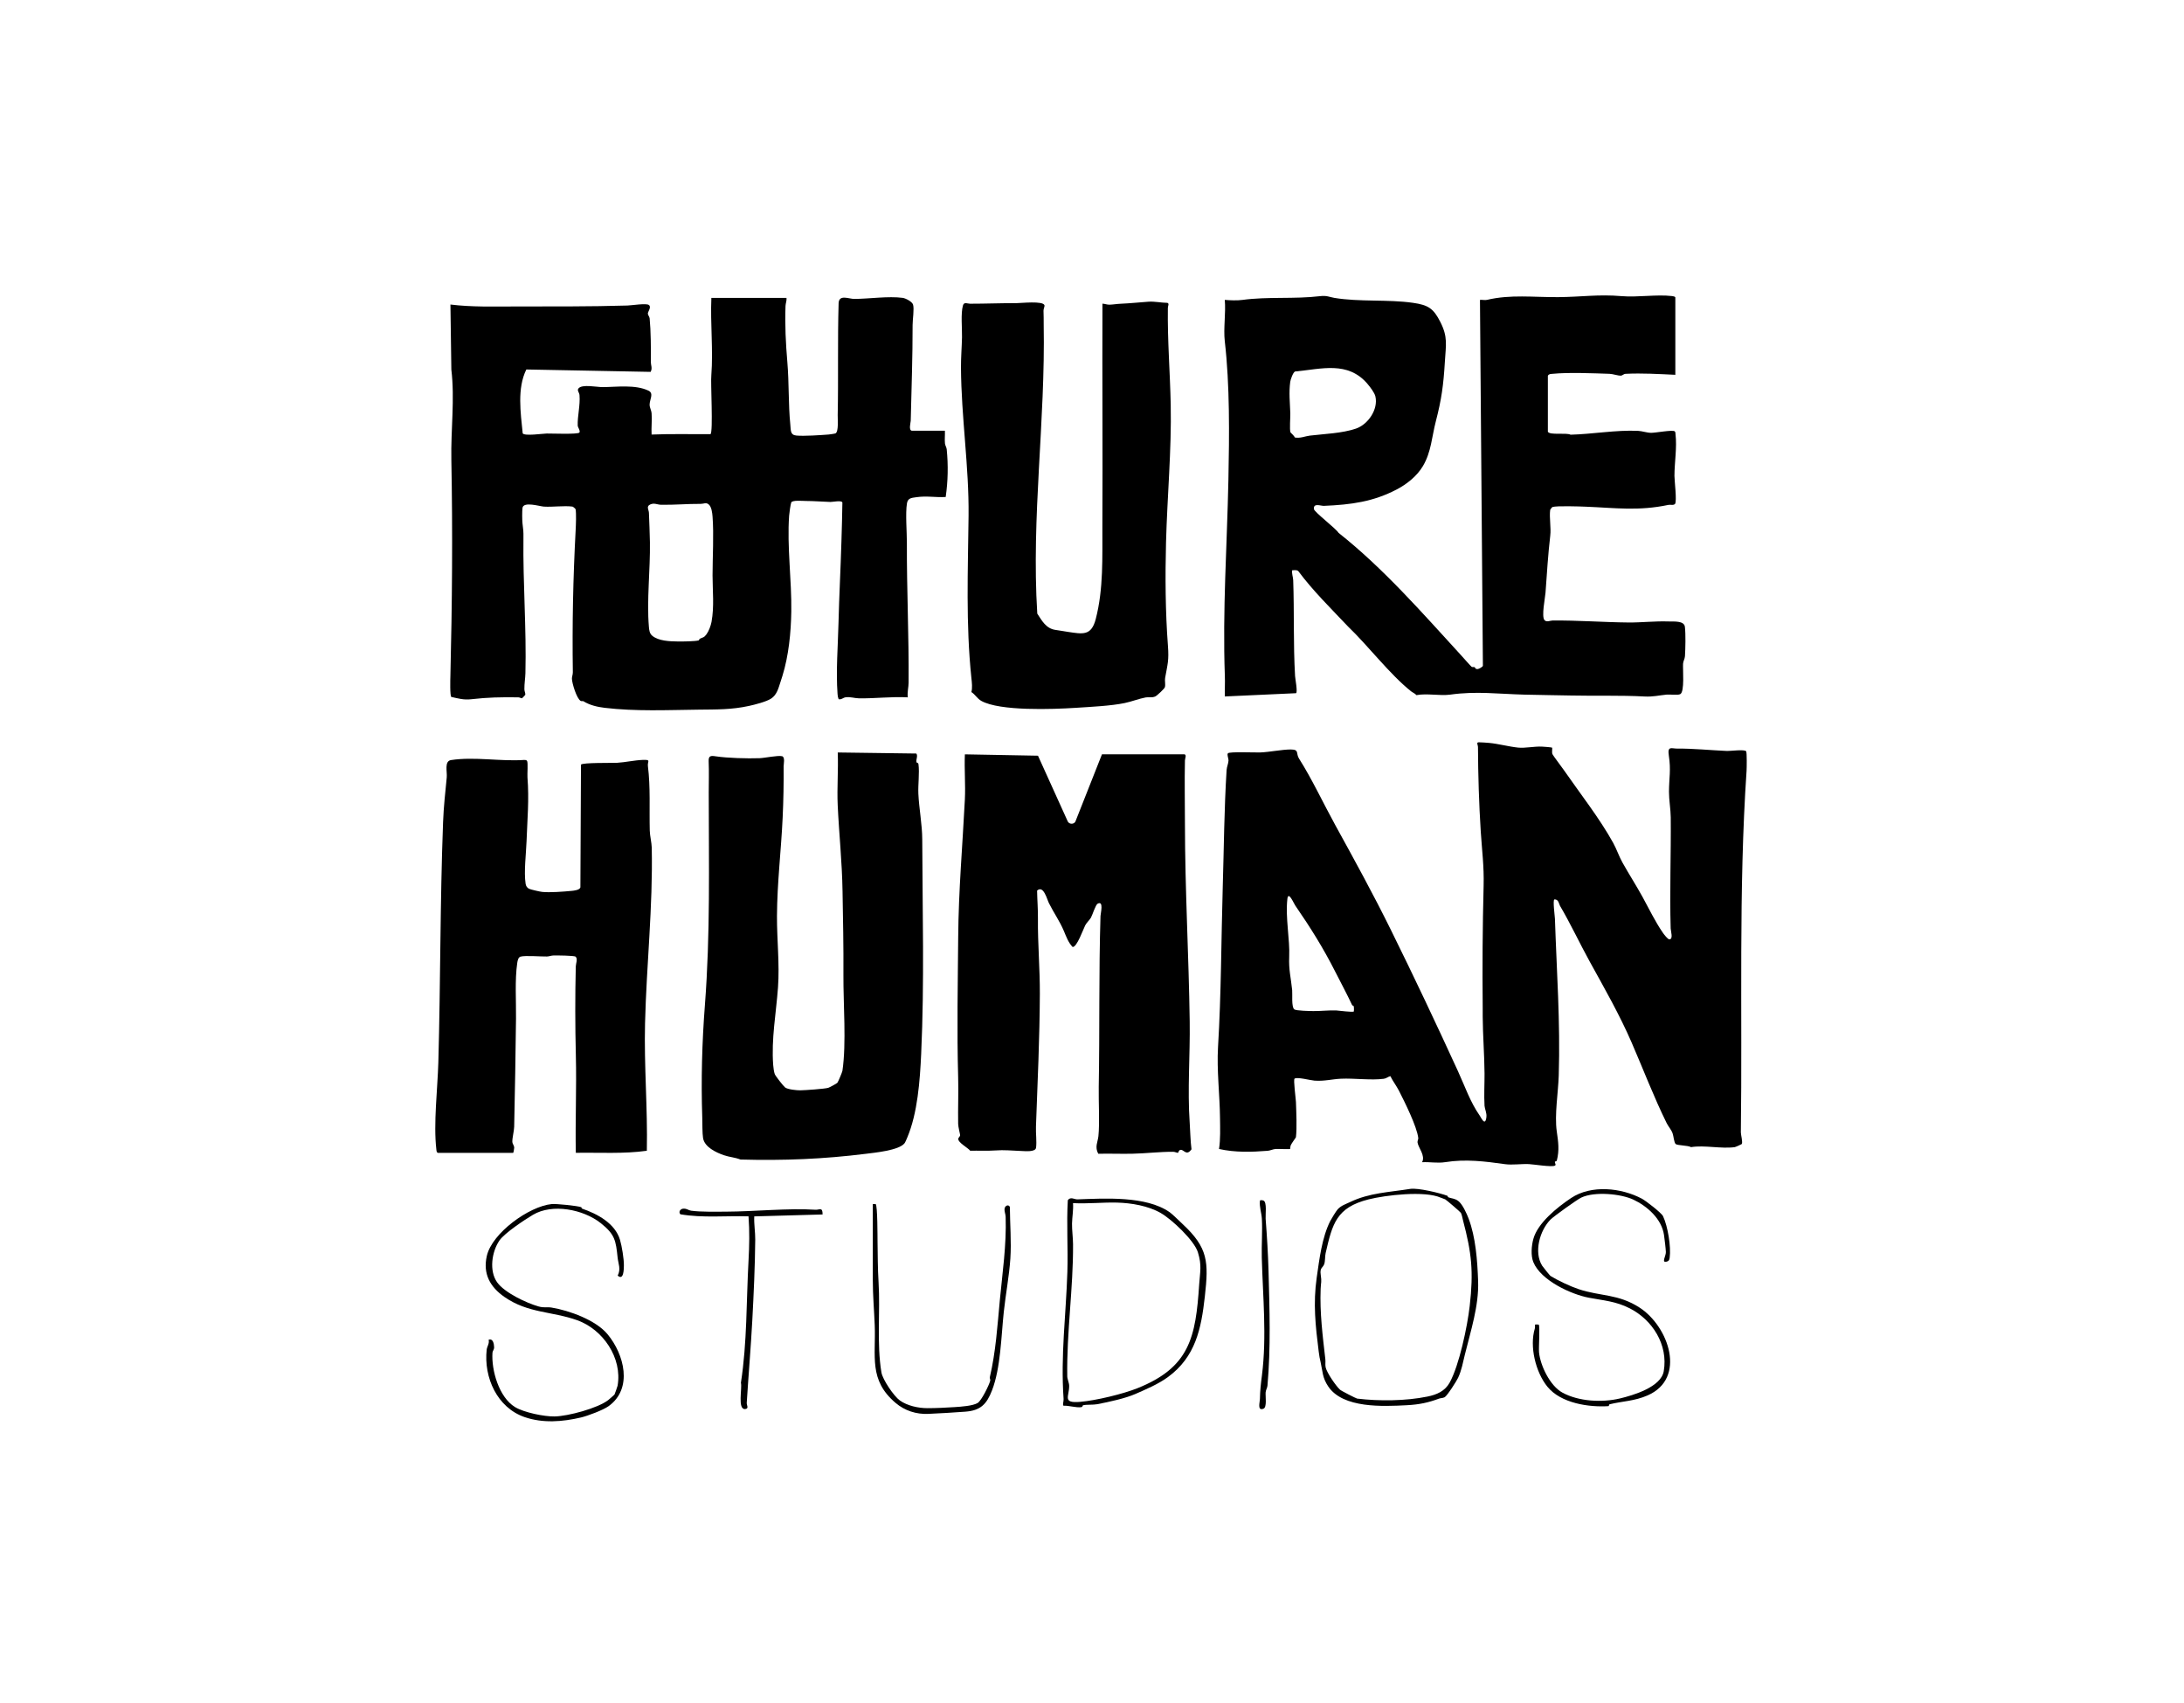
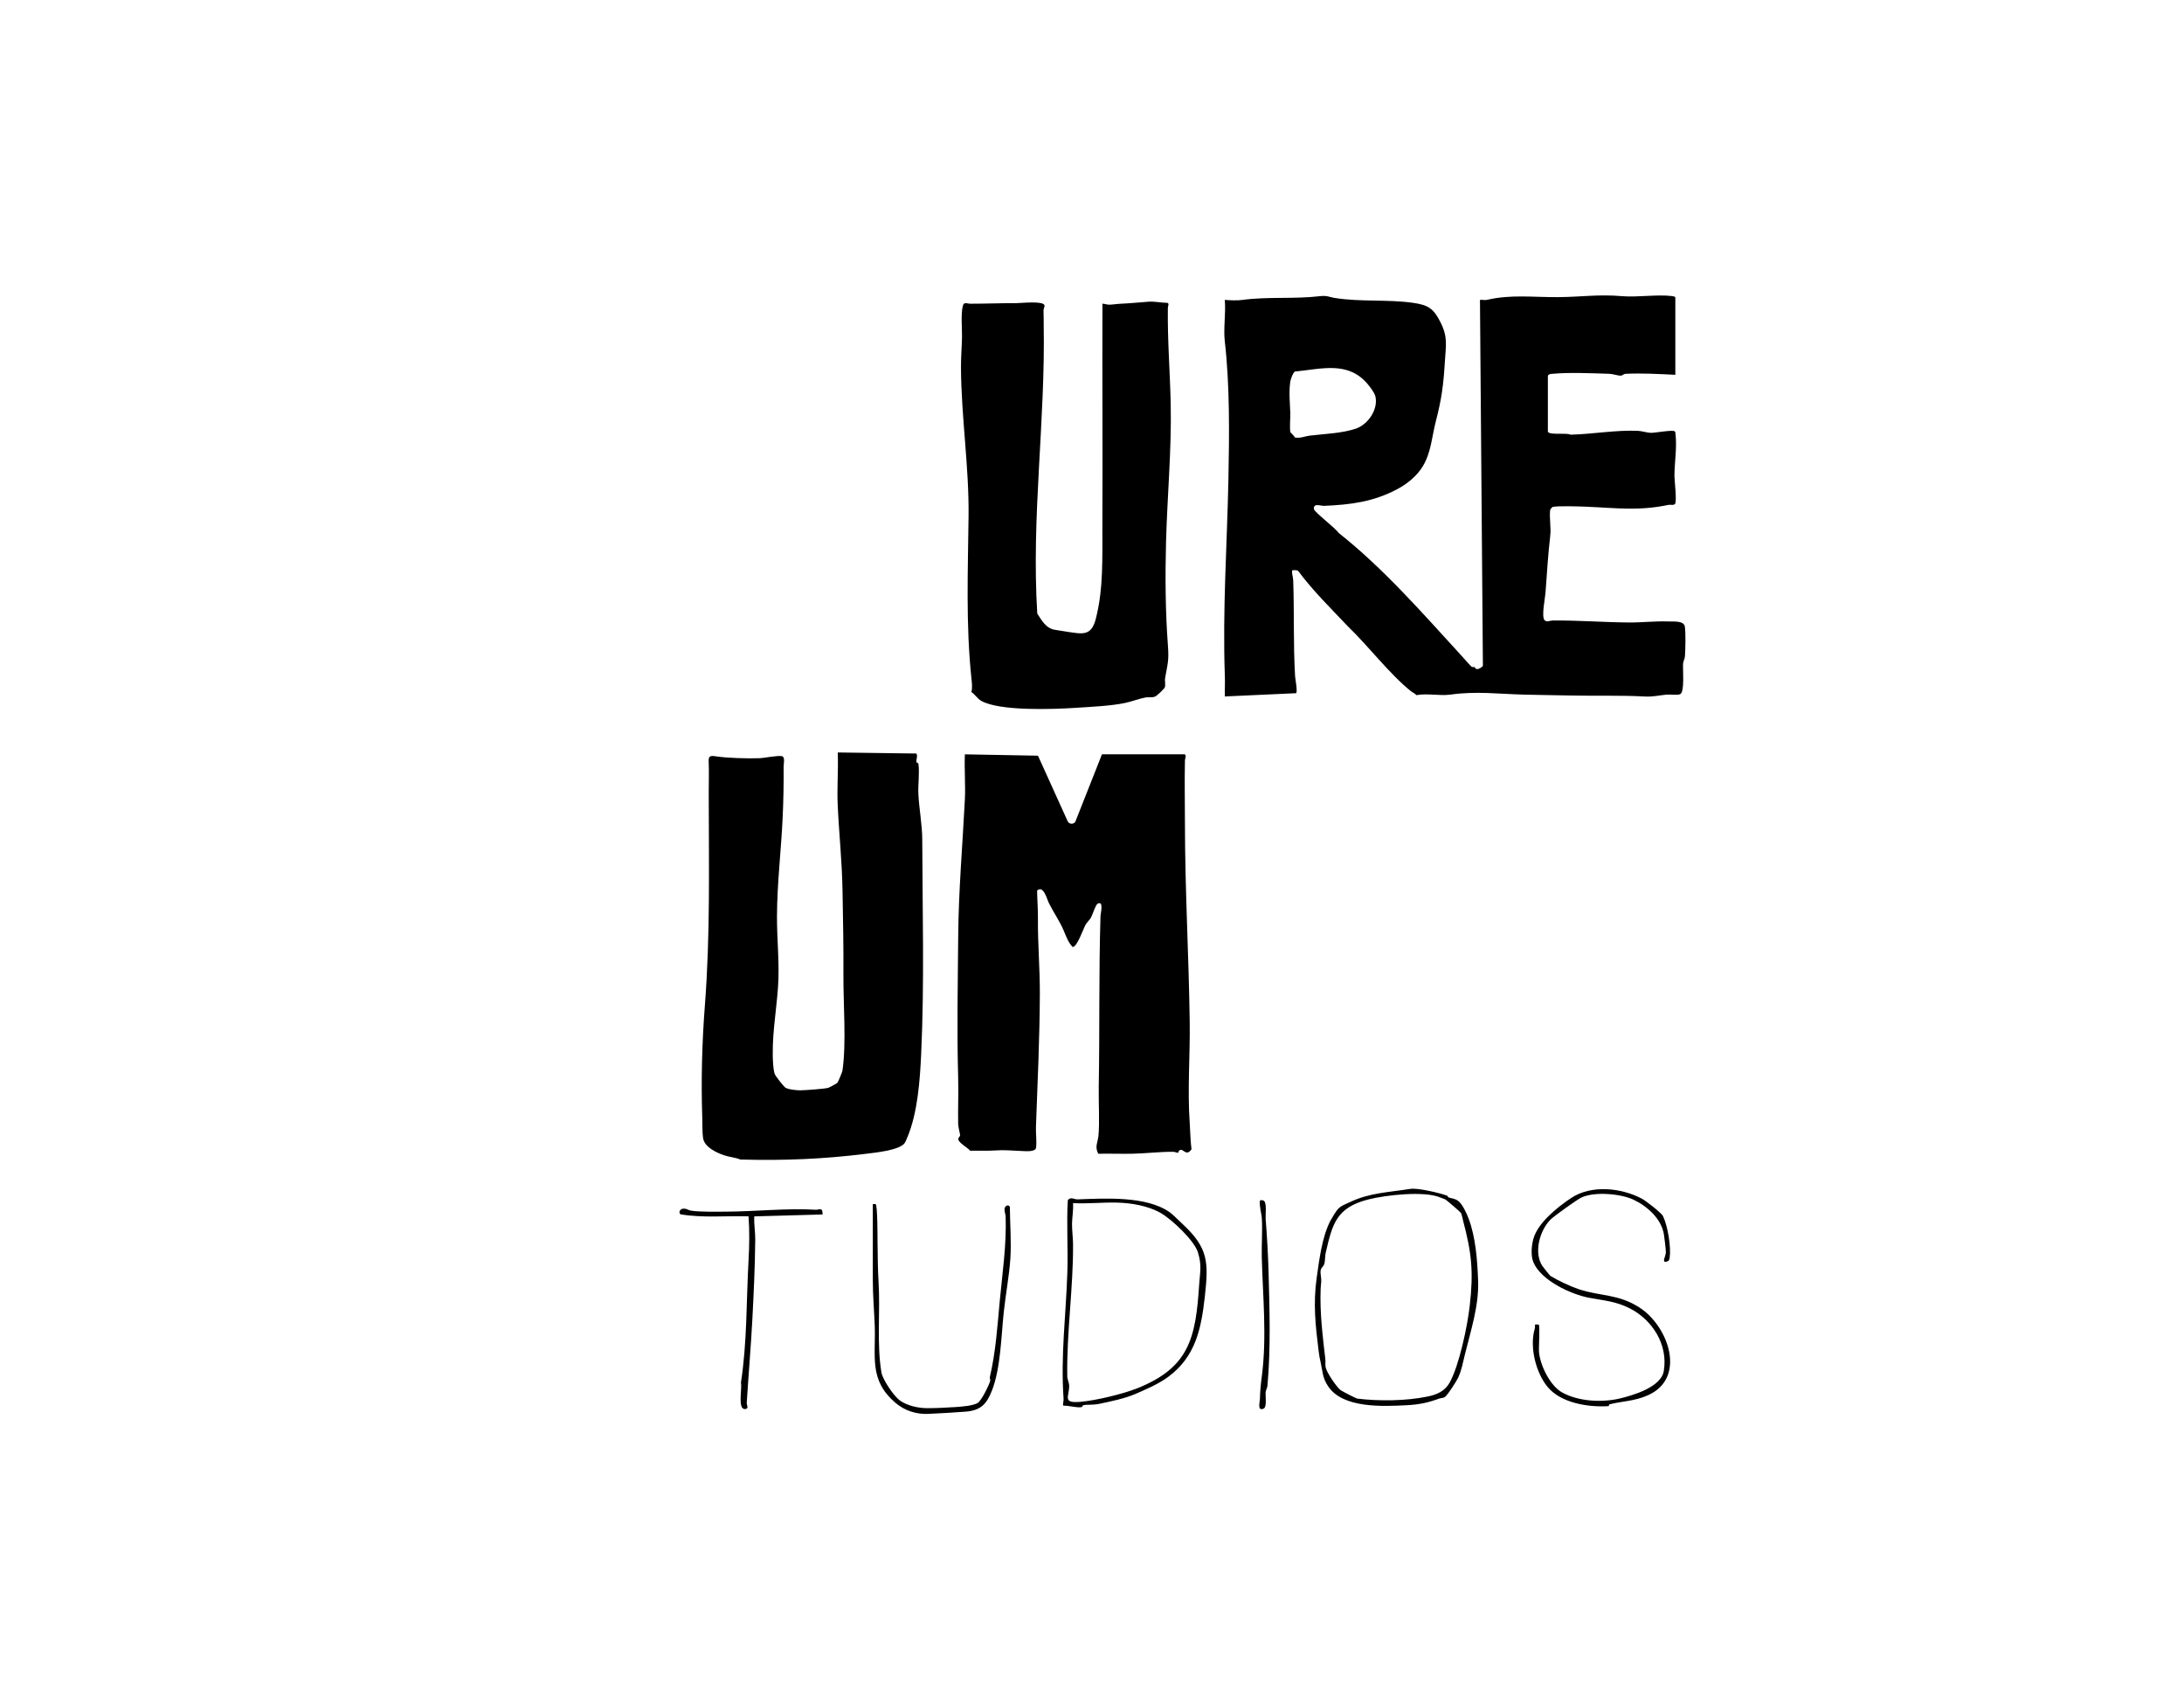
<svg xmlns="http://www.w3.org/2000/svg" viewBox="0 0 595.94 464.63" version="1.1" id="Layer_1">
-   <path d="M214.61,81.28c.09.75-.24,1.45-.27,2.19-.19,5.17.07,10.23.5,15.31.49,5.71.25,11.48.81,17.05.16,1.57-.06,2.83,1.66,2.99,2.05.2,6.62-.11,8.81-.28.33-.03,1.72-.23,1.88-.32.87-.5.56-3.92.58-4.98.21-10.07-.05-20.39.25-30.55.12-2.45,2.79-1.13,4.28-1.14,4.01-.02,9.29-.81,13.21-.29.79.11,2.57,1.02,2.82,1.83.36,1.18-.12,4.04-.12,5.57.02,8.68-.31,17.42-.51,26.13-.01.48-.67,2.72.39,2.72h8.93c.06,1.14-.1,2.33.02,3.47.06.56.42,1.04.48,1.59.43,4.33.35,8.7-.28,13.01-2.79.17-5.18-.37-8.09.07-1.23.18-2.24.21-2.48,1.67-.45,2.76-.01,7.81-.02,10.85-.05,12.63.57,25.47.47,38.06,0,1.22-.42,2.7-.21,4.01-4.45-.24-8.9.34-13.35.27-1.19-.02-2.37-.46-3.63-.28-.71.1-1.15.71-1.91.51-.18-.45-.26-.91-.29-1.39-.46-6.35.11-13.13.26-19.41.18-7.42.59-14.86.8-22.26.1-3.53.22-7.05.26-10.58-.17-.69-2.67-.14-3.26-.16-2.24-.07-4.52-.27-6.73-.27-.83,0-3.73-.29-3.97.43-.2.59-.52,2.86-.57,3.57-.61,8.39.72,17.69.59,26.15-.09,5.79-.71,12.02-2.41,17.54-.13.42-.33,1.06-.51,1.6-.58,1.74-.98,3.59-2.61,4.64-1.32.85-4.43,1.64-6.04,1.99-4.79,1.04-8.79.95-13.75,1.01-8.51.1-17.14.51-25.63-.5-2.01-.24-4.1-.74-5.78-1.8-.13-.08-.53.04-.75-.09-1.1-.65-2.34-4.78-2.38-6.04-.02-.55.26-1.12.25-1.78-.19-13.26.07-25.61.77-38.83.07-1.3.2-4.53-.02-5.64-.02-.11-.67-.7-.88-.72-2.32-.29-5.33.16-7.77.01-1.15-.07-5.61-1.49-5.84.38-.11.88-.1,3.27,0,4.16.23,1.91.28,2.11.26,4.12-.15,12.21.84,24.53.54,36.78-.04,1.45-.3,2.83-.28,4.4,0,.49.34,1.19.24,1.51-.02.06-.84.94-.9.94-.26,0-.64-.26-1.01-.26-4.86-.06-8.15-.01-12.94.53-1.93.22-3.5-.23-5.33-.64-.4-.26-.28-4.87-.25-5.72.48-19.54.64-39.45.26-58.99-.16-8.24.97-16.56,0-24.59l-.25-17.75c5.79.71,11.64.54,17.49.53,10.26-.02,20.54.05,30.81-.26,1.1-.03,5.09-.67,5.83-.16.81.56-.26,1.82-.26,2.35,0,.42.44.83.49,1.31.33,3.35.37,8.52.32,11.89-.01.83.5,1.74-.06,2.71l-33.91-.65c-2.56,5.17-1.55,11.82-.99,17.43.5.78,5.49.06,6.55.04,1.23-.02,8.54.28,8.92-.27.33-.47-.44-1.4-.46-1.9-.09-2.61.72-5.5.49-8.3-.06-.76-.73-1.24-.29-1.82.96-1.25,5.05-.35,6.64-.37,3.81-.03,8.85-.75,12.46.96,1.57.74.31,2.44.32,3.82,0,.87.48,1.51.54,2.33.15,1.88-.11,3.93,0,5.83,5.38-.22,10.72-.07,16.07-.11.77-.54,0-14.23.23-16.08.53-6.99-.29-14.05.01-21.09h20.45ZM192.76,173.06c.64-.85,1.19-2.34,1.39-3.4.77-4.19.29-8.52.28-12.66,0-5.11.38-11.08,0-16.07-.08-1.02-.26-2.68-1.07-3.34-.73-.6-1.31-.12-2.17-.13-3.71-.03-7.21.32-10.88.24-.97-.02-1.8-.59-2.92-.06s-.35,1.42-.32,2.27c.09,2.65.23,5.4.27,8.01.12,7.47-.9,15.76-.28,23.06.08.94.17,1.83.92,2.46,1.72,1.43,4.75,1.53,6.98,1.56,1.27.02,4.55-.02,5.65-.28.17-.04.15-.36.39-.48.79-.4,1.05-.23,1.76-1.17Z" />
-   <path d="M423.53,203.97c.09.09-.13,1.27.07,1.75.17.4,2.53,3.5,3.05,4.26,4.47,6.45,9.79,13.21,13.52,19.94.95,1.72,1.59,3.68,2.55,5.4,1.76,3.15,3.75,6.24,5.46,9.35,1.84,3.34,3.47,6.79,5.63,9.9.27.39,1.29,1.69,1.68,1.69,1.16,0,.4-2.2.38-2.98-.29-10.06.11-20.2.02-30.31-.02-2.14-.49-4.81-.48-6.98.02-3.85.57-5.85-.04-9.85-.42-2.72.73-1.91,2.19-1.92,4.52-.03,9.23.46,13.71.65.91.04,4.78-.51,5.2.1.22.31.16,4.57.11,5.32-2.21,32.6-1.12,65.93-1.56,98.64,0,.66.59,2.78.23,3.19-.07.08-1.68.8-1.89.83-3.71.51-8.23-.6-11.93,0-.87-.5-3.77-.43-4.21-.86s-.56-2.21-.83-2.92c-.39-1.05-1.17-1.87-1.62-2.78-3.54-7.19-6.46-14.86-9.55-21.97-3.29-7.57-7.24-14.49-11.39-22-2.72-4.92-5.34-10.54-8.17-15.32-.27-.45-.35-1.8-1.51-1.73-.5.06.12,4.69.14,5.3.48,14.46,1.49,28.13,1.04,42.73-.14,4.63-1.19,10.69-.54,15.27.4,2.82.76,5.05.01,7.97-.05.2-.51.15-.53.35-.04.33.42.76.03,1-.77.48-5.83-.35-7.12-.41-2-.09-4.63.29-6.5.02-5.52-.77-10.75-1.44-16.32-.55-2.15.34-4.14-.1-6.32.02.96-1.82-1.01-3.9-1.24-5.37-.07-.47.24-.87.2-1.22-.36-3.14-3.71-9.84-5.25-12.87-.71-1.39-1.68-2.63-2.37-4.03-.65.18-1.11.64-1.81.73-3.38.46-8.07-.19-11.67-.02-2.45.11-4.48.72-7.24.52-1.14-.08-4.7-1.06-5.42-.54-.36.26.34,5.42.38,6.36.09,2.7.3,7.04,0,9.6-.01.13-1.17,1.64-1.42,2.22-.13.31-.13.95-.16.99-.14.14-3.34-.04-4,.02-.74.07-1.43.43-2.1.49-4.45.36-8.93.48-13.31-.49.42-2.7.3-5.65.27-8.42-.06-6.37-.92-13.06-.54-19.41.88-14.49.86-29.18,1.29-43.75.32-10.59.39-21.3,1.05-31.82.05-.85.5-1.79.52-2.61.02-.6-.48-1.51-.16-1.94.36-.49,7.56-.18,8.83-.23,2.54-.1,5.91-.8,8.27-.81,2.48,0,1.37,1.03,2.31,2.5,3.51,5.52,6.65,12.26,9.9,18.16,5.17,9.39,10.35,18.82,15.17,28.59,6.42,13,12.38,25.62,18.27,38.47,1.96,4.26,3.33,8.4,5.96,12.17.41.59,1.49,3.06,1.82.41.14-1.14-.45-2.22-.51-3.08-.17-2.9.02-6.17,0-8.82-.04-5.17-.46-10.3-.5-15.52,0-.85.01-1.51,0-2.31-.11-11.35-.04-22.06.25-33.4.14-5.29-.45-9.65-.78-14.77-.49-7.68-.72-15.39-.76-23.05,0-.61-.56-1.33.26-1.31s1.9.09,2.7.16c2.59.23,5.44,1.03,8.02,1.29,1.88.19,4.42-.37,6.49-.27.41.02,2.61.18,2.71.27ZM353.47,247.1c-.44-.63-1.93-4.2-2.19-1.85-.57,5.16.71,10.98.5,15.77-.16,3.54.47,5.72.81,9.09.11,1.09-.24,4.57.57,5.25.47.4,4.31.46,5.21.47,1.95.02,4.19-.25,6.27-.17.74.03,4.49.57,4.78.27.05-.05.04-1.13-.01-1.37-.04-.18-.39-.2-.48-.4-1.42-3.04-3.2-6.32-4.6-9.1-3.25-6.43-6.8-12.08-10.86-17.97Z" />
  <path d="M457.18,102.25c-4.44-.21-9.15-.49-13.6-.27-.57.03-.87.48-1.27.5-.76.05-2.2-.47-3.11-.5-4.5-.15-11.22-.43-15.56,0-.52.05-.98,0-1.28.53v15.28c.59,1,4.97.18,6.21.8,6.06-.16,12.36-1.32,18.38-1.05,1.13.05,2.47.54,3.63.54s5.75-.85,6.36-.43c.27.18.22.5.25.78.44,3.64-.29,7.76-.29,11.4,0,1.35.71,6.87.16,7.65-.47.46-1.23.13-1.81.26-8.17,1.72-14.41.82-22.53.49-1.67-.07-7.94-.28-9.13.09-.06.02-.58.65-.6.81-.27,2.13.28,4.84.02,7.01-.6,5.13-.91,10.33-1.29,15.53-.11,1.48-1.15,6.53-.28,7.5.58.65,1.5.12,2.2.11,6.94-.07,13.82.48,20.71.54,3.62.03,7.22-.41,10.9-.28,1.46.05,4.29-.26,4.5,1.46.24,2.05.15,5.88.02,8.01-.04.73-.47,1.33-.52,2.07-.1,1.53.47,7.67-.77,8.29-.72.36-2.77.03-3.75.13-2.12.21-3.7.63-5.95.51-6.74-.36-13.44-.12-20.18-.27-4.23-.09-8.47-.13-12.71-.24-7.05-.18-13.04-1-20.17,0-2.8.39-6.33-.41-9.22.14-.39-.46-1.01-.69-1.45-1.03-5.82-4.64-11.72-12.42-17.17-17.64-4.64-4.92-9.53-9.68-13.6-15.14-.43-.44-1.11-.24-1.68-.26-.17.93.24,1.82.27,2.71.31,8.7,0,17.42.51,26.15.05.79.74,4.36.27,4.68l-19.43.89c-.06-1.85.08-3.72,0-5.57-.65-18.11.6-35.52.97-53.57.25-12.13.4-25.77-.99-37.78-.4-3.48.32-7.71,0-11.27,1.37.13,3.44.2,4.8.01,7.02-.95,14.14-.18,21.23-1.03,1.82-.22,2.47.24,3.89.48,6.92,1.14,14.55.36,21.42,1.34,4.2.6,5.61,1.54,7.48,5.23,2.1,4.14,1.51,6.21,1.23,10.91-.38,6.33-.91,10.2-2.46,16.18-1.1,4.23-1.24,8.36-3.52,12.21-1.65,2.79-4.47,4.99-7.18,6.4-6.39,3.33-12.33,4.14-19.84,4.46-.87.04-2.9-.88-2.73.87.08.81,5.99,5.28,6.73,6.5,12.22,9.66,22.82,21.81,33.41,33.37.42.46,2.72,3.07,2.91,3.18.22.13.59,0,.76.08.34.18.06.52.86.53.34,0,1.46-.65,1.44-.92l-.8-99.8c.59-.07,1.34.13,1.89,0,6.47-1.53,12.62-.7,19.46-.75,6.27-.04,10.9-.82,17.33-.27,4.33.37,9.52-.52,13.74-.02.26.03.89.12.89.4v21.1ZM373.15,104.73c-5.39-6.31-12.51-4.06-19.78-3.38-.55.24-1.23,2.2-1.31,2.83-.39,2.89-.08,5.71.02,8.55.04,1.14-.25,4.51.06,5.25.03.08,1.05.91,1.15,1.36,1.47.31,2.8-.34,4.12-.5,3.98-.47,8.84-.63,12.58-1.91,3.31-1.14,6.13-5.24,5.31-8.78-.24-1.04-1.45-2.59-2.15-3.41Z" />
  <path d="M323.21,205.78c.63.18.13,1.15.12,1.67-.13,5.77,0,11.6,0,17.34.02,18.01,1.05,35.97,1.3,53.85.13,9.26-.64,18.6,0,27.7.17,2.4.18,4.81.49,7.2-1.38,1.94-2.06.06-2.94.15-.65.07-.55.79-.8.81-.2.02-.79-.28-1.26-.28-3.69-.02-7.55.46-11.14.53-3.1.07-6.2-.07-9.3.01-1.01-1.88-.14-3.14.04-4.81.37-3.49.02-9.56.09-13.45.28-15.44,0-31.13.48-46.6.02-.69.96-4.31-.78-3.36-.59.32-1.39,3.02-1.83,3.81-.32.57-1.15,1.32-1.57,2.11-.45.85-2.32,6.15-3.45,5.87-1.17-1.24-1.72-2.81-2.37-4.36-1.16-2.75-2.69-4.82-4.07-7.58-.56-1.12-1.47-4.98-3.23-3.43.04,2.59.26,5.14.23,7.74-.07,6.68.55,13.61.52,20.45-.05,11.99-.62,24.22-1.06,36.22-.07,1.78.24,4.04.03,5.72-.16,1.27-3.03.94-4.04.91-2.76-.09-4.46-.34-7.24-.14-2.22.16-4.48.01-6.7.07-.62-.84-3.52-2.29-3.23-3.36.07-.26.46-.51.49-.87.02-.18-.53-2.28-.54-3.07-.08-4.24.12-8.45,0-12.69-.36-12.8-.09-25.66.01-38.32s1.19-25.06,1.82-37.52c.2-4.04-.17-8.25,0-12.31l19.95.37,8.15,17.99c.44.75,1.62.77,2.05,0l7.26-18.37h22.52Z" />
  <path d="M250.04,205.56c.48.75-.14,1.59.04,2.38.04.2.47.06.54.55.31,2.33-.14,5.56-.03,8.05.18,3.96,1.05,8.47,1.06,12.41.06,19.39.61,39.08-.29,58.49-.34,7.46-.99,16.24-3.79,22.87-.16.38-.55,1.33-.75,1.58-1.54,1.96-8.15,2.57-10.58,2.88-11.41,1.43-22.48,1.89-34.2,1.56-1.47-.59-2.99-.65-4.52-1.18-2.16-.75-5.27-2.21-5.68-4.67-.22-1.34-.17-4.12-.22-5.68-.34-10.16-.06-20.43.72-30.55,1.5-19.48,1.06-38.47,1.05-57.99,0-2.83.1-5.76-.02-8.54-.07-1.56.55-1.6,1.93-1.39,3.17.48,8.61.63,11.94.51,1.46-.05,5-.82,6.16-.54.88.22.42,2.22.42,2.72.04,4.69-.04,9.32-.26,13.98-.41,9-1.51,17.87-1.55,26.92-.03,6.46.74,12.97.28,19.44-.51,7.06-1.86,14.1-1.31,21.22.05.66.2,1.84.42,2.43.19.54,2.37,3.29,2.82,3.65.72.56,3.18.8,4.16.79,1.31-.02,6.6-.39,7.61-.68.32-.09,2.31-1.16,2.5-1.38.22-.26,1.32-2.89,1.38-3.28,1.11-7.53.22-18.24.27-26.14s-.11-15.09-.24-22.78c-.13-8.11-.96-15.71-1.32-23.53-.22-4.75.2-9.62.01-14.38l21.45.29Z" />
-   <path d="M119.47,314.5c-.34-.1-.37-.59-.4-.89-.83-7.05.34-16.59.54-23.82.61-21.85.46-43.67,1.29-65.49.17-4.4.59-7.93,1-12.2.16-1.63-.73-4.46,1.2-4.75,6.42-.97,13.43.42,19.93-.03.27,0,.61,0,.78.25.31.45.04,3.64.12,4.54.48,6.02-.04,11.39-.25,17.36-.12,3.36-.76,8.38-.26,11.62.09.61.39,1.1.95,1.38.42.21,2.97.79,3.56.85,2.15.22,5.8-.07,8.03-.28.72-.07,2.19-.22,2.41-.95l.16-33.49c.42-.59,8.52-.43,9.85-.5,2.24-.13,4.74-.7,6.98-.79,2.4-.09,1.27.35,1.43,1.67.73,5.83.36,11.66.51,17.64.03,1.41.51,3.23.54,4.64.33,16.23-1.43,31.79-1.83,47.89-.29,11.64.73,23.16.49,34.79-6.36.89-12.92.45-19.38.56-.17-8.84.23-17.71.01-26.54-.2-8.23-.21-16.07-.02-24.33.02-.73.6-2.07-.05-2.64-.38-.33-5.18-.35-6.03-.33-.61,0-1.18.27-1.79.28-1.69.04-5.93-.34-7.21.04-.63.19-.8,1.11-.89,1.7-.69,4.67-.28,10.41-.34,15.21-.12,9.74-.28,19.66-.5,29.51-.03,1.18-.54,3.02-.5,4.15.02.5.48.91.51,1.54.01.24-.21,1.42-.28,1.42h-20.58Z" />
  <path d="M283.04,167.4c1.22,1.85,2.36,4.09,4.99,4.45,1.17.16,2.27.37,3.35.53,4.03.59,6.39,1.18,7.61-3.49,2.15-8.3,1.77-16.85,1.81-25.34.11-20.24-.06-40.48.02-60.71.67.03,1.25.3,1.94.28.88-.02,2.02-.22,3.11-.26,2.53-.11,5.05-.38,7.49-.55,1.74-.12,3.43.29,5.16.31.61.17.16.84.15,1.37-.12,8.96.6,17.53.78,26.43.25,12.31-.96,25.22-1.28,37.52-.24,9.25-.18,19,.52,28.21.31,4.08-.08,4.92-.77,8.82-.14.79.16,1.77-.07,2.52-.12.4-2.17,2.34-2.65,2.53-.98.39-1.74.09-2.6.25-1.8.34-3.91,1.16-5.72,1.53-3.76.78-9.13,1.03-13.45,1.31-6.08.39-20.61.94-25.67-1.9-1.11-.63-1.66-1.74-2.7-2.41.31-1.14.14-2.62,0-3.83-1.54-14.75-.94-29.39-.77-44.29.14-13.35-1.99-26.84-2.07-40.38-.02-2.71.22-5.55.28-8.26.05-2.44-.38-6.56.27-8.74.29-1,1.26-.44,1.91-.44,4.25,0,8.44-.17,12.7-.16,1.19,0,7.25-.68,7.62.57.1.34-.29,1.02-.26,1.52.07,1.37.03,2.39.05,3.65.49,26.43-3.4,52.53-1.75,78.98Z" />
  <path d="M394.97,326.24c.07.03.06.33.27.41.81.32,1.65.26,2.62.95,1.18.84,2.36,3.47,2.89,4.88,1.89,5,2.38,11.3,2.58,17.1.22,6.66-2.03,13.52-3.61,19.94-.54,2.19-.89,4.29-1.86,6.37-.4.86-3,4.96-3.68,5.29-.56.27-1.05.21-1.52.38-2.86,1.06-5.29,1.62-8.86,1.8-6.41.32-17.32.9-21.37-5.12-1.62-2.41-1.51-4.08-2.08-6.62-.24-1.06-.35-1.51-.52-2.89-.88-7.03-1.56-13.13-.54-20.22.71-4.93,1.42-10.92,3.69-15.41.32-.63,1.63-2.76,2.04-3.2.98-1.05,2.17-1.39,3.4-1.98,5.22-2.51,10.66-2.66,16.41-3.58,2.03-.32,8.02,1.1,10.13,1.89ZM393.17,326.75c-4.39-1.98-15.16-.7-19.72.45-8.82,2.22-9.88,6.66-11.73,14.67-.2.85-.1,2.19-.38,2.98-.38,1.07-1.25.94-.96,2.89.31,2.13.06,1.92-.02,3.89-.26,6.53.56,12.84,1.28,19.18.09.75-.08,1.5.09,2.24.35,1.5,2.75,4.98,3.9,6.06.36.34,4.42,2.4,4.69,2.44,6.02.73,13.26.65,19.16-.55,2.53-.51,4.77-1.45,6.08-3.81,2.62-4.75,4.83-15.31,5.47-20.88,1.09-9.47.52-14.53-1.82-23.37-.13-.49-.33-1.64-.59-2.07-.14-.24-3.93-3.51-4.28-3.68-.26-.12-.73-.25-1.17-.45Z" />
-   <path d="M158.62,329.34c.06.02.04.34.27.41,4.12,1.4,8.97,4.01,10.29,8.5.51,1.72,1.08,5.18,1.06,6.97-.01,1.05-.05,4.23-1.69,2.78.92-1.84.17-3.14-.02-4.9-.49-4.63-.69-6.31-4.58-9.4-4.8-3.81-13.24-5.42-18.52-2.29-2.23,1.32-7.76,4.98-9.15,7.01-2.09,3.04-2.87,8.28-.62,11.42,2.02,2.81,7.92,5.61,11.29,6.57,1.54.44,2.34.1,3.57.31,4.82.8,12.03,3.39,15.25,7.26,4.57,5.49,6.99,14.84.29,19.64-1.47,1.06-5.72,2.66-7.52,3.08-5.05,1.18-10.37,1.62-15.38-.1-7.49-2.57-11.19-10.79-10.36-18.39.1-.91.79-1.67.53-2.71,1.18-.45,1.47,1.07,1.5,2.02.02.69-.41.99-.45,1.49-.33,4.84,1.8,12.21,6.15,14.85,2.45,1.49,7.97,2.61,10.79,2.56,3.69-.06,11.79-2.25,14.64-4.46.22-.17,1.66-1.42,1.72-1.52.07-.1.81-2.22.84-2.4,1.33-7.55-3.96-15.37-11.07-17.89-6.89-2.44-13.36-1.86-19.78-6.31-3.95-2.74-5.95-6.33-4.83-11.22,1.42-6.24,11.52-13.53,17.7-14.14,1.21-.12,7.03.47,8.09.86Z" />
  <path d="M448.03,327.02c.99.52,5.32,3.84,5.76,4.77,1.28,2.69,2.22,8.36,1.81,11.3-.08.56-.16.9-.73,1.07-1.67.51-.27-1.51-.31-2.58-.03-.94-.36-3.64-.51-4.67-.63-4.41-4.63-7.89-8.36-9.64-3.36-1.58-10.52-2.29-14.19-.57-1.16.54-7.53,5.12-8.42,6.01-2.95,2.99-4.58,8.89-2.28,12.58.18.29,2.11,2.69,2.26,2.79,1.96,1.22,5.39,2.84,7.66,3.6,5.98,2.01,10.83,1.25,16.69,5.06,7.91,5.14,12.88,19.26,2.17,23.94-3.62,1.58-6.89,1.57-10.36,2.42-.2.05-.14.49-.33.51-5.31.34-12.97-.76-16.66-5.31-3.22-3.97-4.91-10.98-3.43-15.85.1-.31.02-1.05.06-1.1.04-.04.96-.03,1.01.02.38.35-.04,6.32.08,7.55.36,3.66,3.02,9.15,6.35,10.98,4.48,2.47,10.89,2.76,15.7,1.62,3.66-.87,11.23-3.11,11.98-7.43,1.26-7.23-3.1-14.03-9.29-17.17-3.83-1.94-7.09-2.12-11.15-2.89-4.78-.9-13.08-4.68-15.14-9.71-.73-1.78-.51-4.47,0-6.32,1.18-4.33,6.46-8.6,10.31-11.17,5.52-3.67,13.68-2.8,19.3.18Z" />
  <path d="M319.1,330.65c.82.57,2.8,2.55,3.58,3.27,6.99,6.51,7.14,10.33,6.08,19.78-.99,8.85-2.54,16.48-10.1,22-2.59,1.89-5.87,3.28-8.83,4.58-2.71,1.19-7.14,2.17-10.45,2.8-1.11.21-2.85.06-3.82.28-.21.05-.07.47-.55.53-1.37.19-3.35-.47-4.82-.4-.3-.17.07-1.26.03-1.82-.84-11.97.65-22.81,1.03-34.67.21-6.51-.26-13.07.12-19.57.72-1.04,1.8-.21,2.6-.23,7.49-.26,18.72-.99,25.13,3.46ZM316.75,330.93c-3.49-1.99-8.03-2.74-11.91-2.85s-8.06.37-12.05.14c.14,1.88-.23,3.71-.27,5.58-.03,1.75.27,3.89.28,5.67.07,12-1.77,23.98-1.58,35.98.01.81.51,1.78.52,2.6.03,2.93-1.94,4.81,2.98,4.39,4.47-.38,11.75-2.17,15.62-3.71,14.27-5.7,15.93-13.82,16.88-28.37.23-3.48.76-5.09-.35-8.72-.99-3.22-7.13-9-10.13-10.71Z" />
  <path d="M238.94,328.48c.53.49.49,8.9.51,10.24.06,3.82.05,7.29.28,11.11.49,7.98-.53,16.76.78,24.58.33,1.96,3.4,6.49,5.03,7.65,2.04,1.45,5.03,2.1,7.51,2.1,2.34,0,5.12-.13,7.5-.29,1.65-.11,4.94-.32,6.24-1.14,1.03-.65,3.08-4.8,3.4-6.04.09-.33-.16-.7-.11-.93,1.65-7.04,2.07-13.98,2.76-21.26s1.81-14.76,1.57-22.53c-.02-.76-.42-1.54-.28-2.31s1.08-1.17,1.43-.39c.02,4.65.44,9.45.13,14.1s-1.28,9.76-1.79,14.52c-.71,6.65-.85,15.3-3.2,21.39-1.47,3.81-3.14,5.54-7.31,5.84-3.3.24-6.79.46-10.09.6-3.3.15-6.45-.88-8.94-3-7.36-6.26-5.34-12.62-5.68-21.24-.17-4.2-.51-7.9-.52-12.14-.01-6.95-.02-13.9,0-20.85.21.03.72-.05.77,0Z" />
  <path d="M224.45,331.32l-18.64.52c-.1,2.14.29,4.22.27,6.35-.06,7.06-.42,14.92-.8,21.98-.41,7.58-1.04,14.95-1.52,22.56-.04.59.68,1.57-.42,1.67-2.18.21-.77-5.74-1.17-7.15,1.71-11.09,1.46-22.16,2.08-33.38.22-4.02.3-8,0-12.04-6.2-.18-12.48.48-18.6-.56-.62-.71.06-1.52.85-1.54,1.02-.02,1.31.45,2.08.56,2.65.37,6.83.27,9.6.26,7.66-.03,16.95-1,24.34-.52,1.08.07,1.96-.84,1.93,1.28Z" />
  <path d="M344.76,327.53c1,.39.51,3.85.59,4.96.37,4.78.66,9.6.79,14.23.28,10.49.63,20.89-.29,31.31-.05.59-.44,1.14-.5,1.83-.09,1.05.41,4.06-.59,4.45-1.76.69-.98-1.79-.97-2.64.05-2.41.25-4.12.55-6.44,1.35-10.64.24-21.59-.04-32.11-.09-3.5.21-7.17.02-10.63-.09-1.6-.71-3.24-.53-4.89.04-.32.73-.16.97-.07Z" />
</svg>